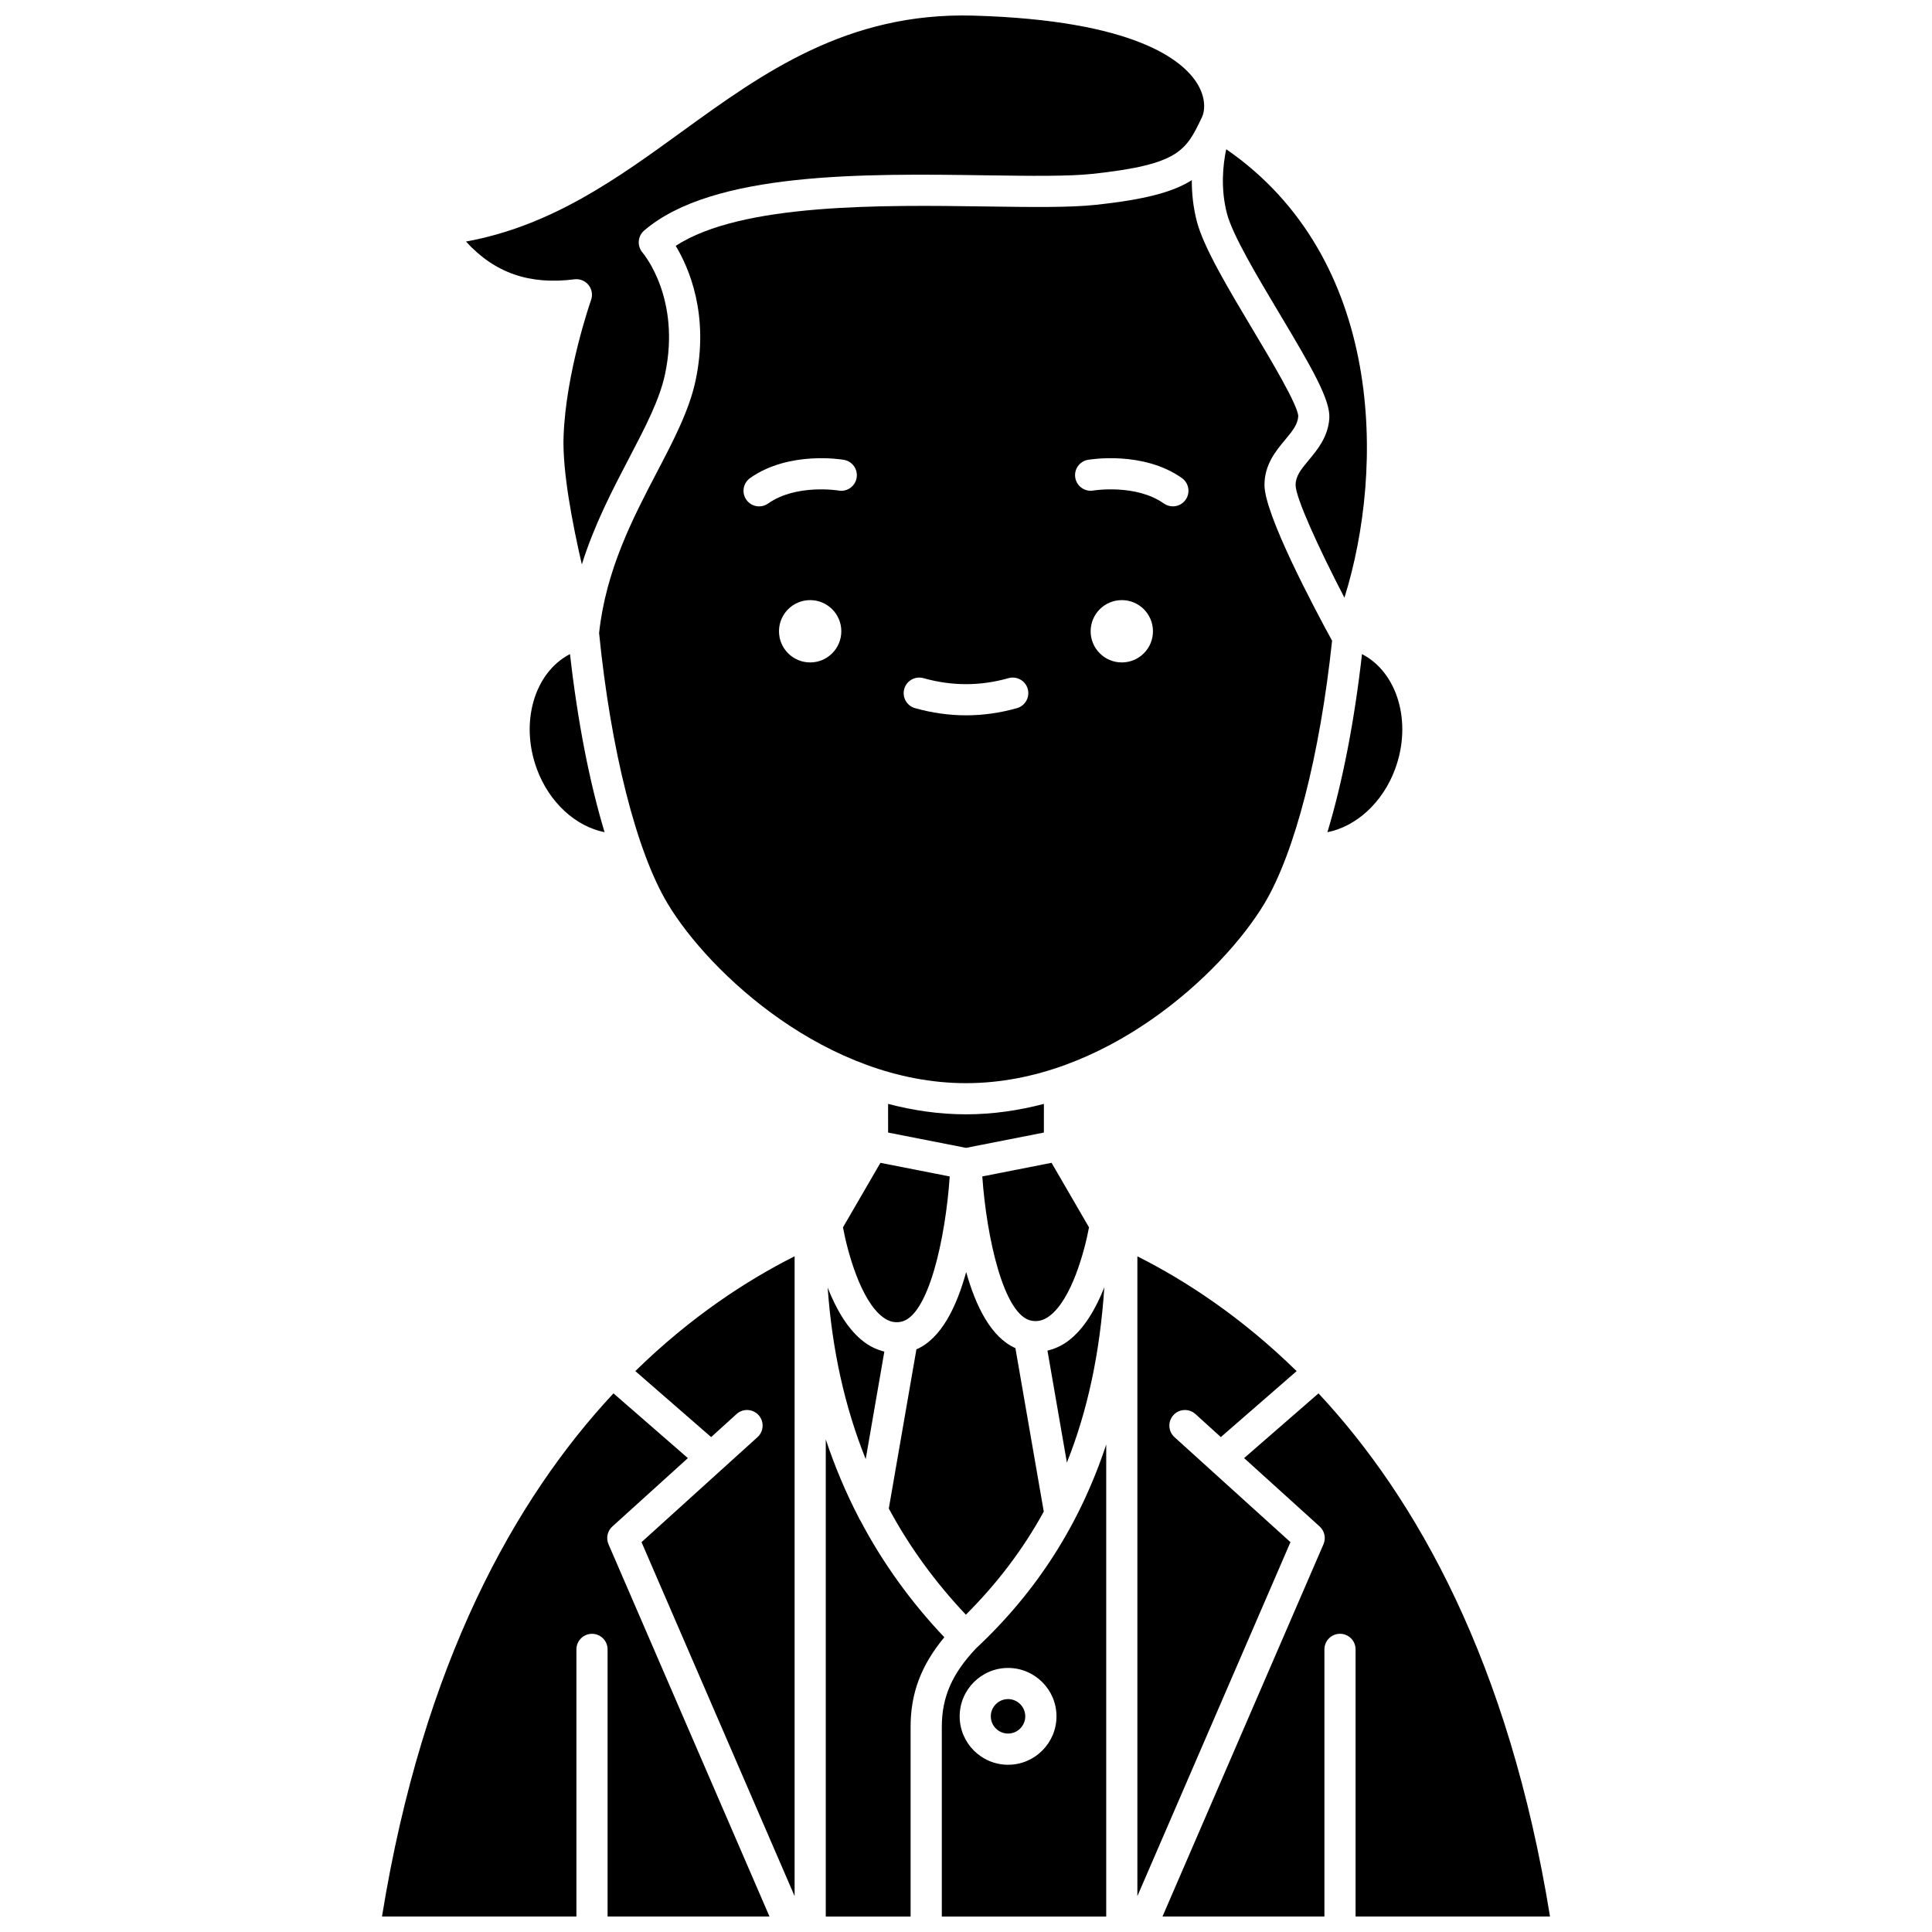
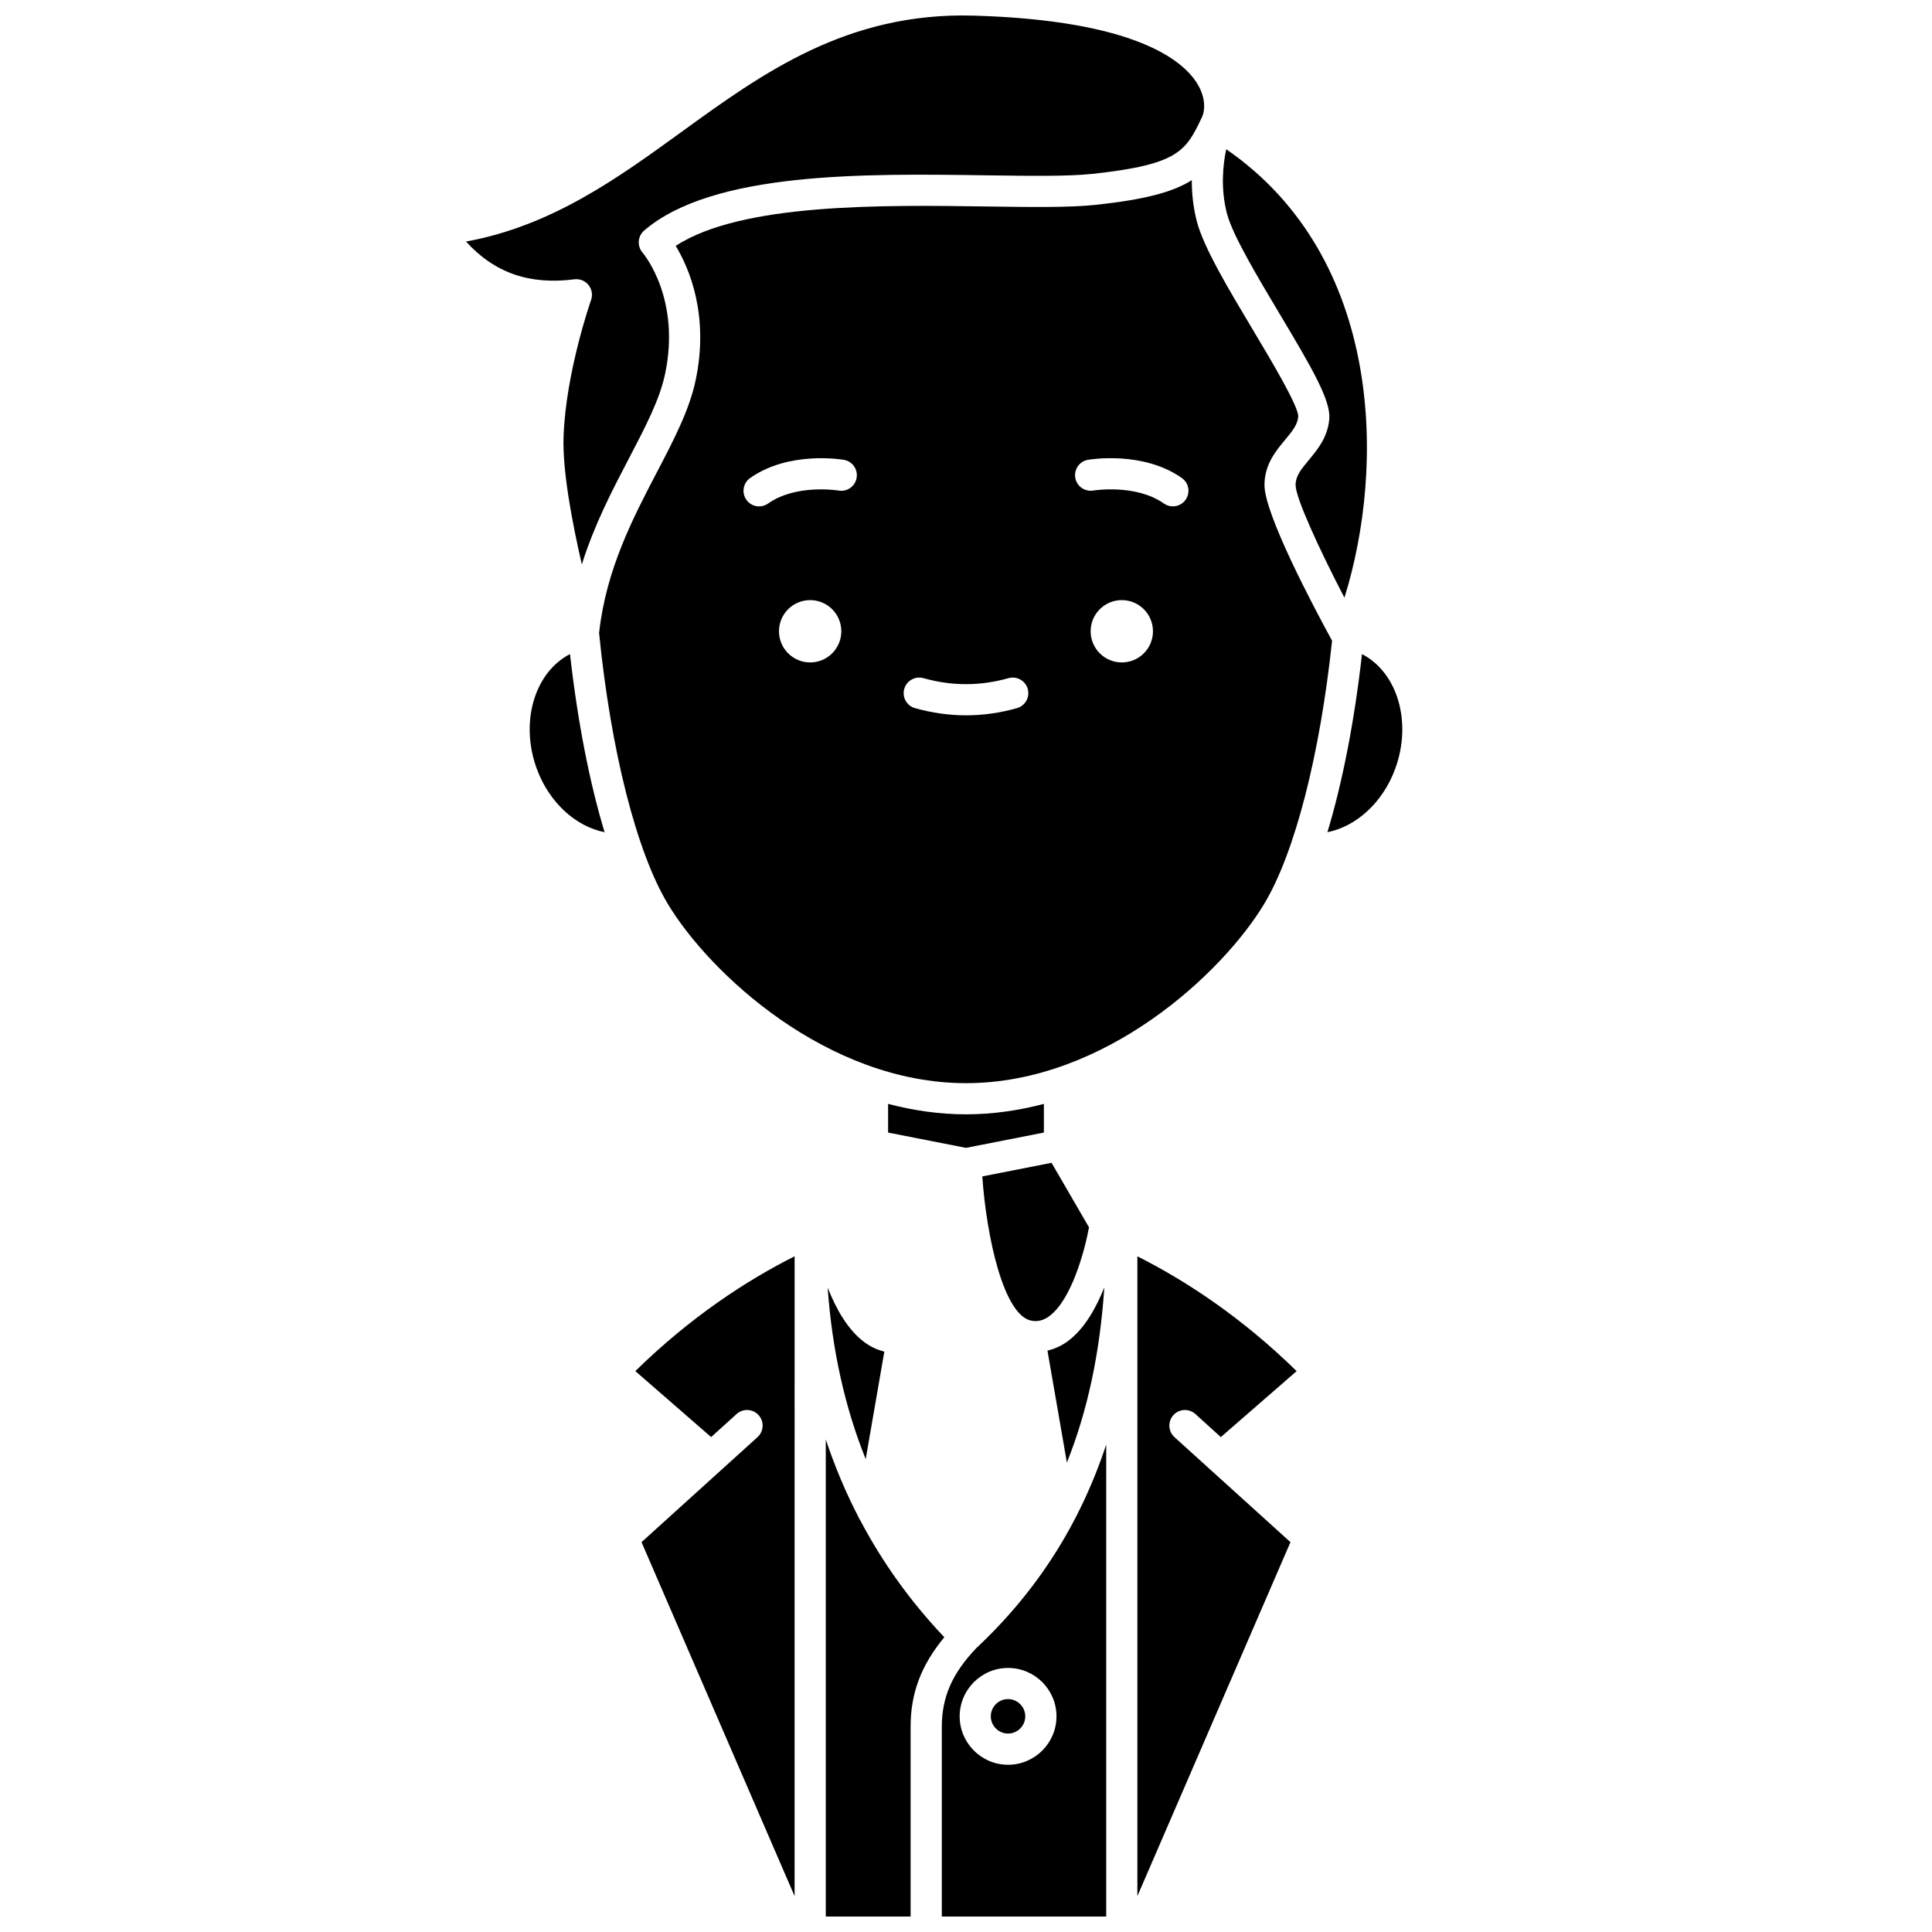
<svg xmlns="http://www.w3.org/2000/svg" width="800px" height="800px" version="1.1" viewBox="144 144 512 512">
  <defs>
    <clipPath id="e">
      <path d="m393 526h45v125.9h-45z" />
    </clipPath>
    <clipPath id="d">
      <path d="m362 525h33v126.9h-33z" />
    </clipPath>
    <clipPath id="c">
-       <path d="m245 513h103v138.9h-103z" />
-     </clipPath>
+       </clipPath>
    <clipPath id="b">
-       <path d="m452 513h103v138.9h-103z" />
-     </clipPath>
+       </clipPath>
    <clipPath id="a">
      <path d="m267 148.09h197v145.91h-197z" />
    </clipPath>
  </defs>
  <path d="m432.6 469.26-9.926-17.102-18.355 3.609c1.102 15.91 5.664 37.086 13.16 38.254 1.633 0.266 3.094-0.129 4.57-1.211 5.926-4.336 9.402-17.359 10.551-23.551z" />
  <path d="m479.05 383.5c8.094-13.492 14.754-39.43 17.965-69.703-4.926-9.016-17.914-33.516-17.914-41.25 0-5.438 3.012-9.047 5.434-11.949 2.082-2.496 3.363-4.129 3.519-6.269-0.051-2.894-7.269-14.961-12.043-22.949-6.387-10.688-13-21.742-14.805-28.602-1.02-3.879-1.375-7.621-1.367-11.039-5.012 3.191-12.484 5.144-25.391 6.539-6.992 0.754-17.164 0.605-28.926 0.438-27.672-0.395-64.969-0.93-82.453 10.43 3.5 5.789 8.953 18.246 5.277 35.664-1.668 7.898-5.863 15.93-10.309 24.426-6.312 12.082-13.453 25.773-15.27 42.523 3.117 31.148 9.906 57.945 18.184 71.738 11.031 18.387 42.246 47.551 79.055 47.551 36.809 0 68.008-29.164 79.043-47.547zm-120.35-63.949c-4.562 0-8.258-3.695-8.258-8.258s3.695-8.258 8.258-8.258 8.258 3.695 8.258 8.258-3.699 8.258-8.258 8.258zm7.547-45.547c-0.223-0.039-11.273-1.801-18.699 3.438-0.723 0.512-1.555 0.754-2.375 0.754-1.297 0-2.578-0.605-3.379-1.75-1.312-1.867-0.867-4.445 0.996-5.758 10.305-7.262 24.281-4.922 24.867-4.824 2.246 0.391 3.75 2.531 3.356 4.777-0.387 2.242-2.519 3.758-4.766 3.363zm47.262 57.66c-4.481 1.27-9.031 1.906-13.512 1.906s-9.031-0.645-13.512-1.906c-2.195-0.621-3.469-2.902-2.848-5.098 0.621-2.191 2.902-3.457 5.098-2.848 7.504 2.121 15.027 2.121 22.531 0 2.195-0.609 4.477 0.66 5.098 2.848 0.613 2.195-0.66 4.477-2.856 5.098zm27.781-12.113c-4.562 0-8.258-3.695-8.258-8.258s3.695-8.258 8.258-8.258 8.258 3.695 8.258 8.258c0.004 4.562-3.695 8.258-8.258 8.258zm16.91-43.113c-0.805 1.141-2.082 1.75-3.379 1.75-0.82 0-1.652-0.242-2.375-0.754-7.465-5.262-18.613-3.453-18.723-3.438-2.219 0.383-4.379-1.129-4.762-3.371-0.383-2.242 1.113-4.379 3.356-4.766 0.59-0.098 14.586-2.438 24.891 4.824 1.859 1.316 2.309 3.891 0.992 5.754z" />
  <path d="m436.66 485.14c-2.184 5.516-5.32 11.102-9.727 14.324-1.668 1.223-3.477 2.019-5.344 2.465l5.148 29.668c5.508-13.766 8.773-29.145 9.922-46.457z" />
  <path d="m286.27 347.78c3.293 8.949 10.355 15.266 17.949 16.758-3.981-13.168-7.141-29.289-9.164-47.199-9.371 4.828-13.355 18.012-8.785 30.441z" />
  <path d="m363.34 485.23c1.18 16.543 4.539 31.645 10.078 45.453l4.941-28.496c-1.816-0.453-3.57-1.234-5.199-2.43-4.449-3.25-7.613-8.922-9.82-14.527z" />
-   <path d="m420.61 544.59-7.516-43.324c-6.488-2.871-10.52-11.152-13.047-20.168-2.527 9.188-6.594 17.637-13.188 20.496l-7.316 42.176c5.445 10.129 12.25 19.488 20.422 28.141 8.316-8.297 15.18-17.355 20.645-27.32z" />
-   <path d="m382.58 494.32c7.496-1.168 12.035-22.52 13.105-38.547l-18.363-3.609-9.926 17.102c1.16 6.269 4.68 19.48 10.656 23.848 1.469 1.078 2.914 1.469 4.527 1.207z" />
  <path d="m483.09 227.14c8.656 14.477 13.535 22.906 13.191 27.777-0.352 4.906-3.16 8.266-5.414 10.973-2.18 2.609-3.519 4.332-3.519 6.656 0 3.328 6.106 16.703 12.941 29.852 10.754-34.371 10.523-89.988-31.328-118.85-0.871 4.148-1.535 10.469 0.215 17.121 1.52 5.727 8.105 16.746 13.914 26.469z" />
  <path d="m420.64 444.14 0.004-7.598c-6.633 1.738-13.531 2.766-20.645 2.766-7.109 0-14.012-1.027-20.645-2.766l0.004 7.598 20.641 4.055z" />
  <path d="m495.78 364.54c7.582-1.492 14.66-7.812 17.949-16.762 4.57-12.434 0.586-25.617-8.785-30.434-2.023 17.91-5.184 34.027-9.164 47.195z" />
  <g clip-path="url(#e)">
    <path d="m402.79 580.71c-0.004 0-0.004 0 0 0-0.004 0-0.004 0 0 0-0.039 0.031-0.066 0.07-0.102 0.098-6.328 6.656-9.098 12.926-9.098 20.793v50.305h43.57v-125.09c-6.965 21.066-18.371 38.914-34.371 53.895zm21.188 18.141c0 7.074-5.758 12.828-12.828 12.828-7.07 0-12.828-5.758-12.828-12.828 0-7.07 5.758-12.828 12.828-12.828 7.07-0.004 12.828 5.754 12.828 12.828z" />
  </g>
  <path d="m411.14 603.41c2.519 0 4.566-2.051 4.566-4.566s-2.051-4.566-4.566-4.566-4.566 2.051-4.566 4.566c0 2.512 2.047 4.566 4.566 4.566z" />
  <path d="m332.46 524.84 6.738-6.106c1.691-1.535 4.305-1.398 5.836 0.289 1.531 1.691 1.398 4.305-0.289 5.836l-30.734 27.824 40.566 93.805 0.004-169.56c-12.75 6.414-27.539 16.055-42.215 30.426z" />
  <path d="m455.25 524.86c-1.688-1.531-1.816-4.141-0.289-5.836 1.527-1.688 4.137-1.82 5.836-0.289l6.738 6.106 20.086-17.477c-14.668-14.367-29.461-24.004-42.203-30.422v169.55l40.566-93.805z" />
  <g clip-path="url(#d)">
    <path d="m371.99 546.93c-0.195-0.246-0.312-0.531-0.445-0.816-3.414-6.582-6.316-13.473-8.707-20.656v126.45h22.48v-50.305c0-8.867 2.789-16.312 8.938-23.711-8.914-9.406-16.348-19.734-22.266-30.965z" />
  </g>
  <g clip-path="url(#c)">
    <path d="m306.28 548.54 20.016-18.125-19.719-17.16c-25.906 27.773-50.43 71.172-61.344 138.64h51.523v-70.789c0-2.281 1.852-4.129 4.129-4.129 2.281 0 4.129 1.852 4.129 4.129v70.789h42.91l-42.664-98.656c-0.703-1.621-0.293-3.516 1.02-4.703z" />
  </g>
  <g clip-path="url(#b)">
    <path d="m554.77 651.9c-10.914-67.469-35.445-110.87-61.352-138.64l-19.715 17.148 20.016 18.125c1.309 1.188 1.723 3.078 1.02 4.699l-42.664 98.656h42.91v-70.789c0-2.281 1.852-4.129 4.129-4.129 2.281 0 4.129 1.852 4.129 4.129v70.789l51.527 0.004z" />
  </g>
  <g clip-path="url(#a)">
    <path d="m296.23 218.02c0.172-0.02 0.348-0.031 0.52-0.031 1.238 0 2.426 0.559 3.211 1.535 0.898 1.113 1.16 2.617 0.68 3.969-0.066 0.191-6.711 19.188-7.293 36.242-0.312 9.117 2.316 22.922 4.844 33.844 3.312-10.551 8.105-19.723 12.516-28.16 4.352-8.328 8.109-15.523 9.543-22.309 4.203-19.91-5.57-31.691-5.988-32.184-1.469-1.73-1.285-4.344 0.438-5.824 18.246-15.68 58.543-15.109 90.926-14.637 11.496 0.16 21.43 0.301 27.922-0.391 22.977-2.481 24.73-6.137 28.961-14.965 0.859-1.797 1.062-5.203-1.203-8.91-3.789-6.219-16.551-16.836-59.371-18.062-33.395-0.918-55.715 15.145-77.191 30.723-16.977 12.309-34.48 25.008-57.254 29.152 7.578 8.332 16.852 11.539 28.742 10.008z" />
  </g>
</svg>